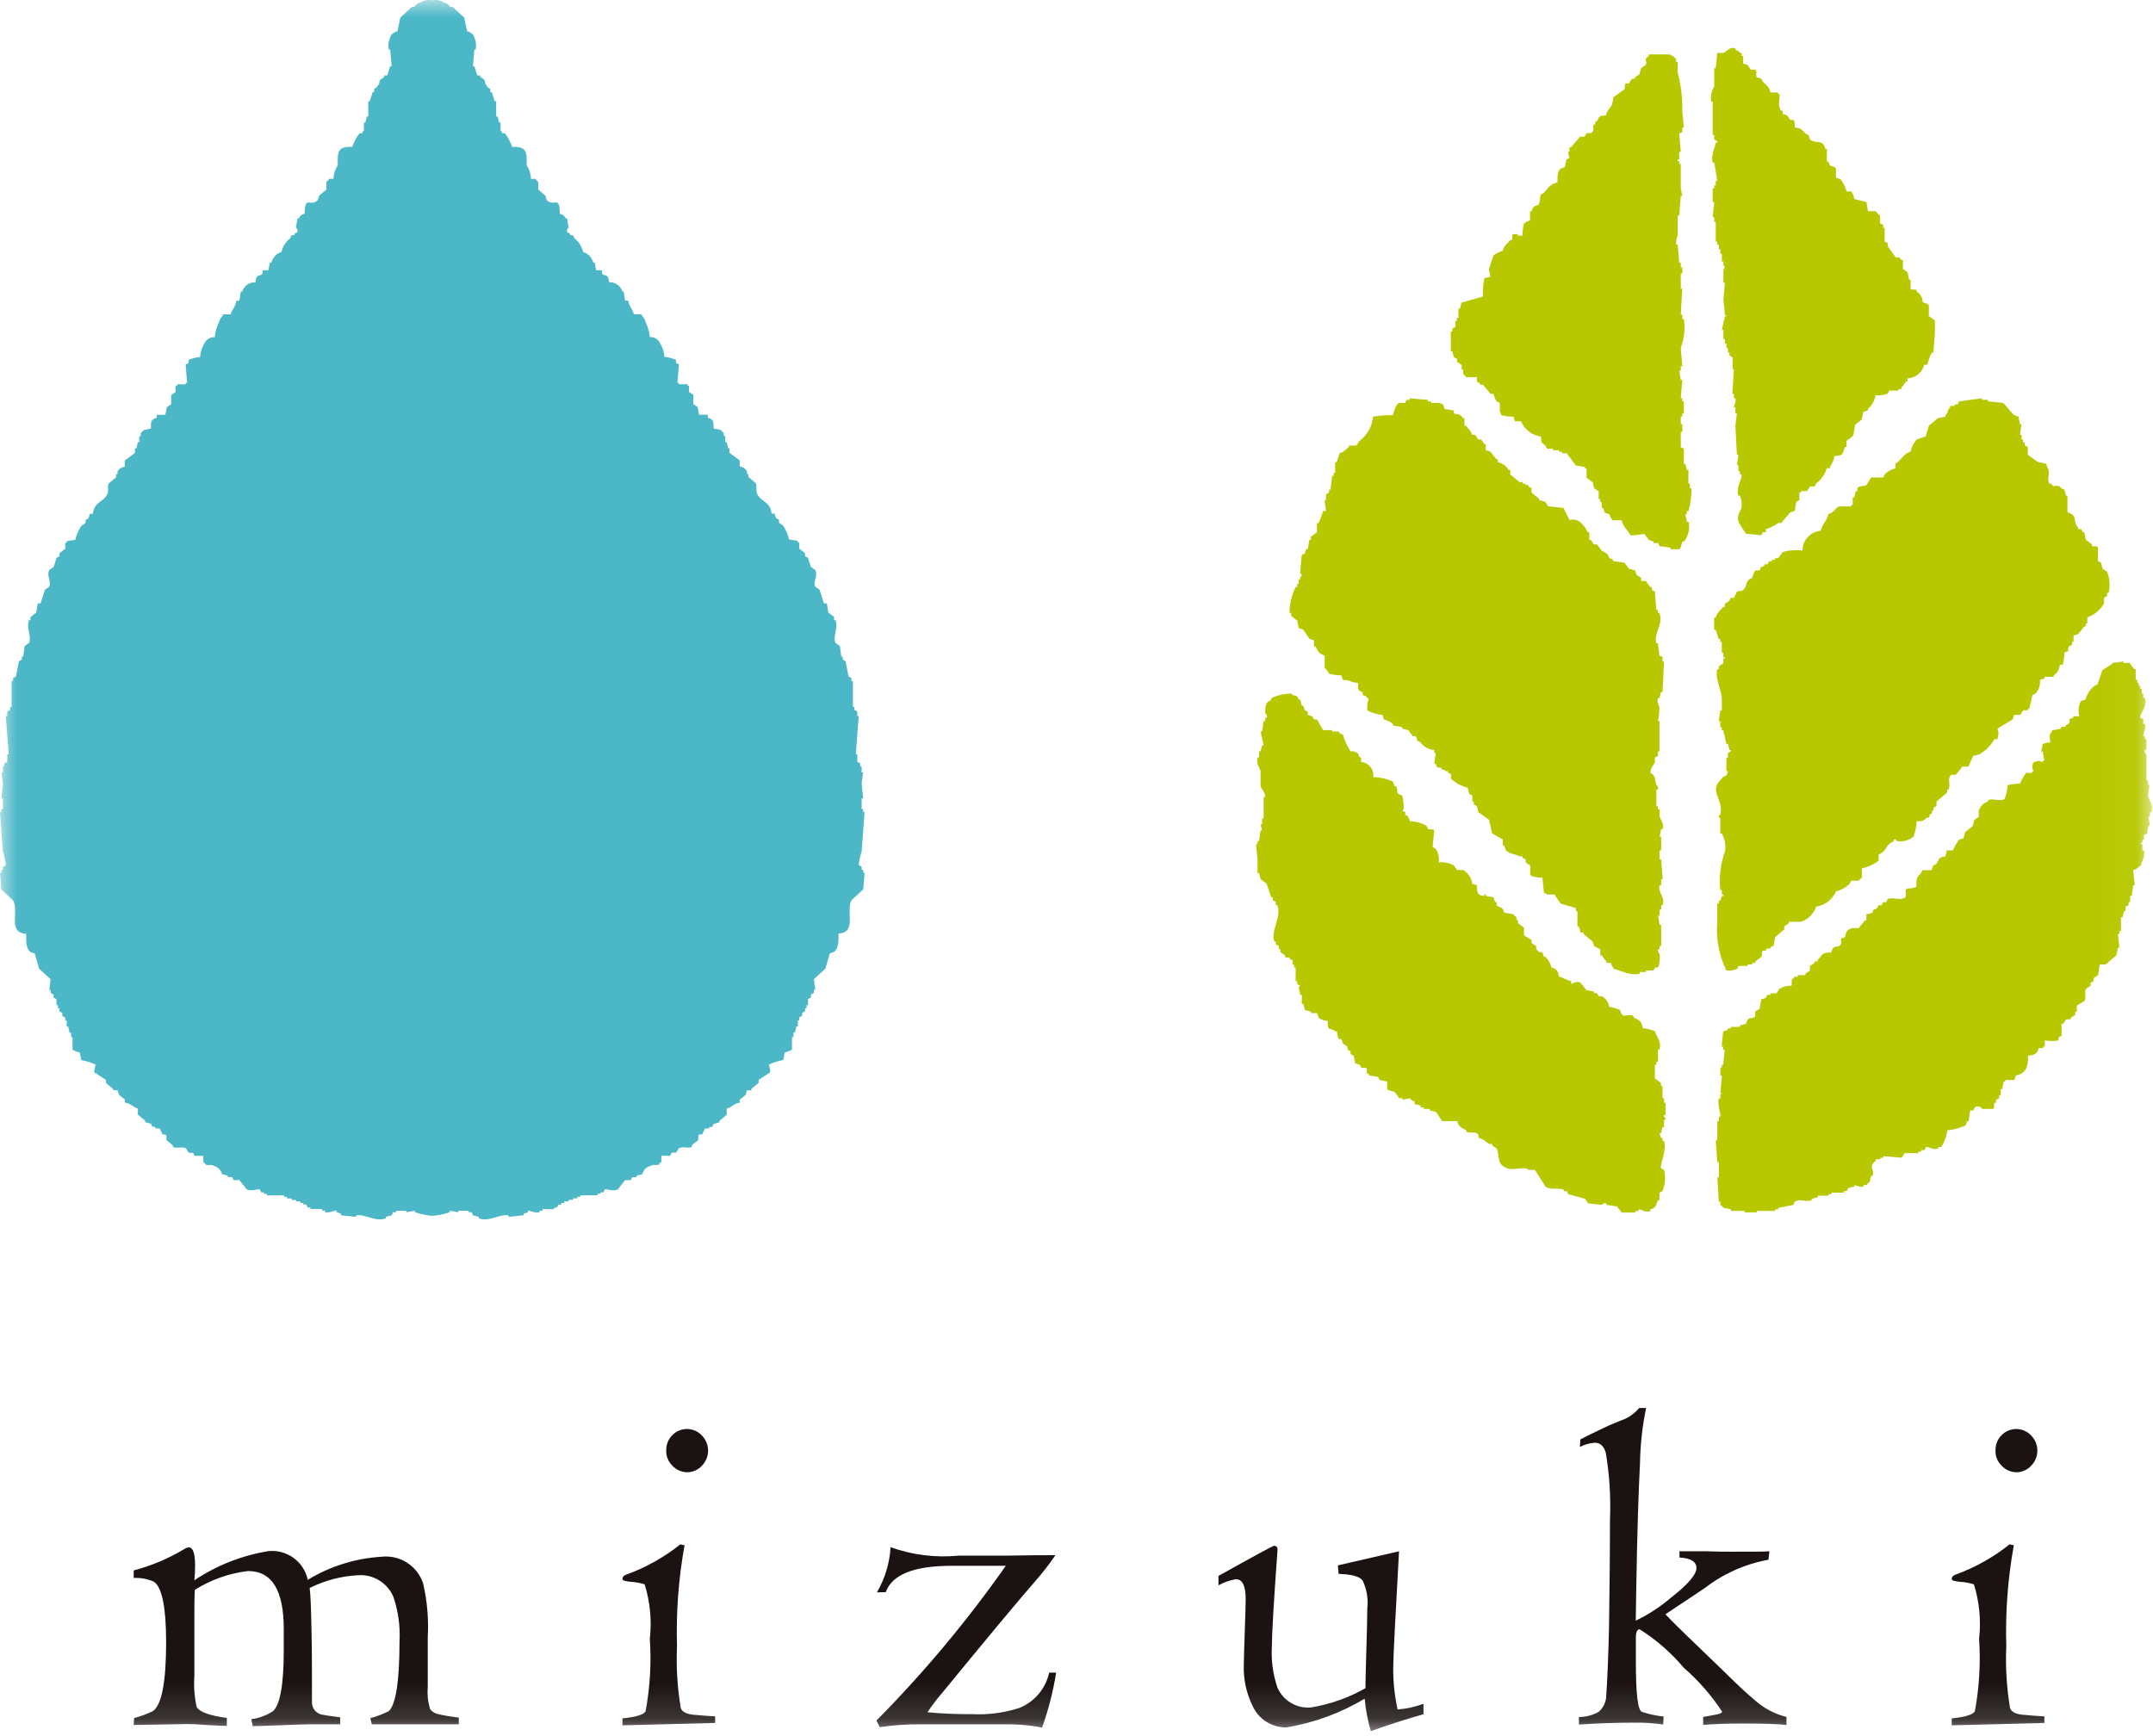
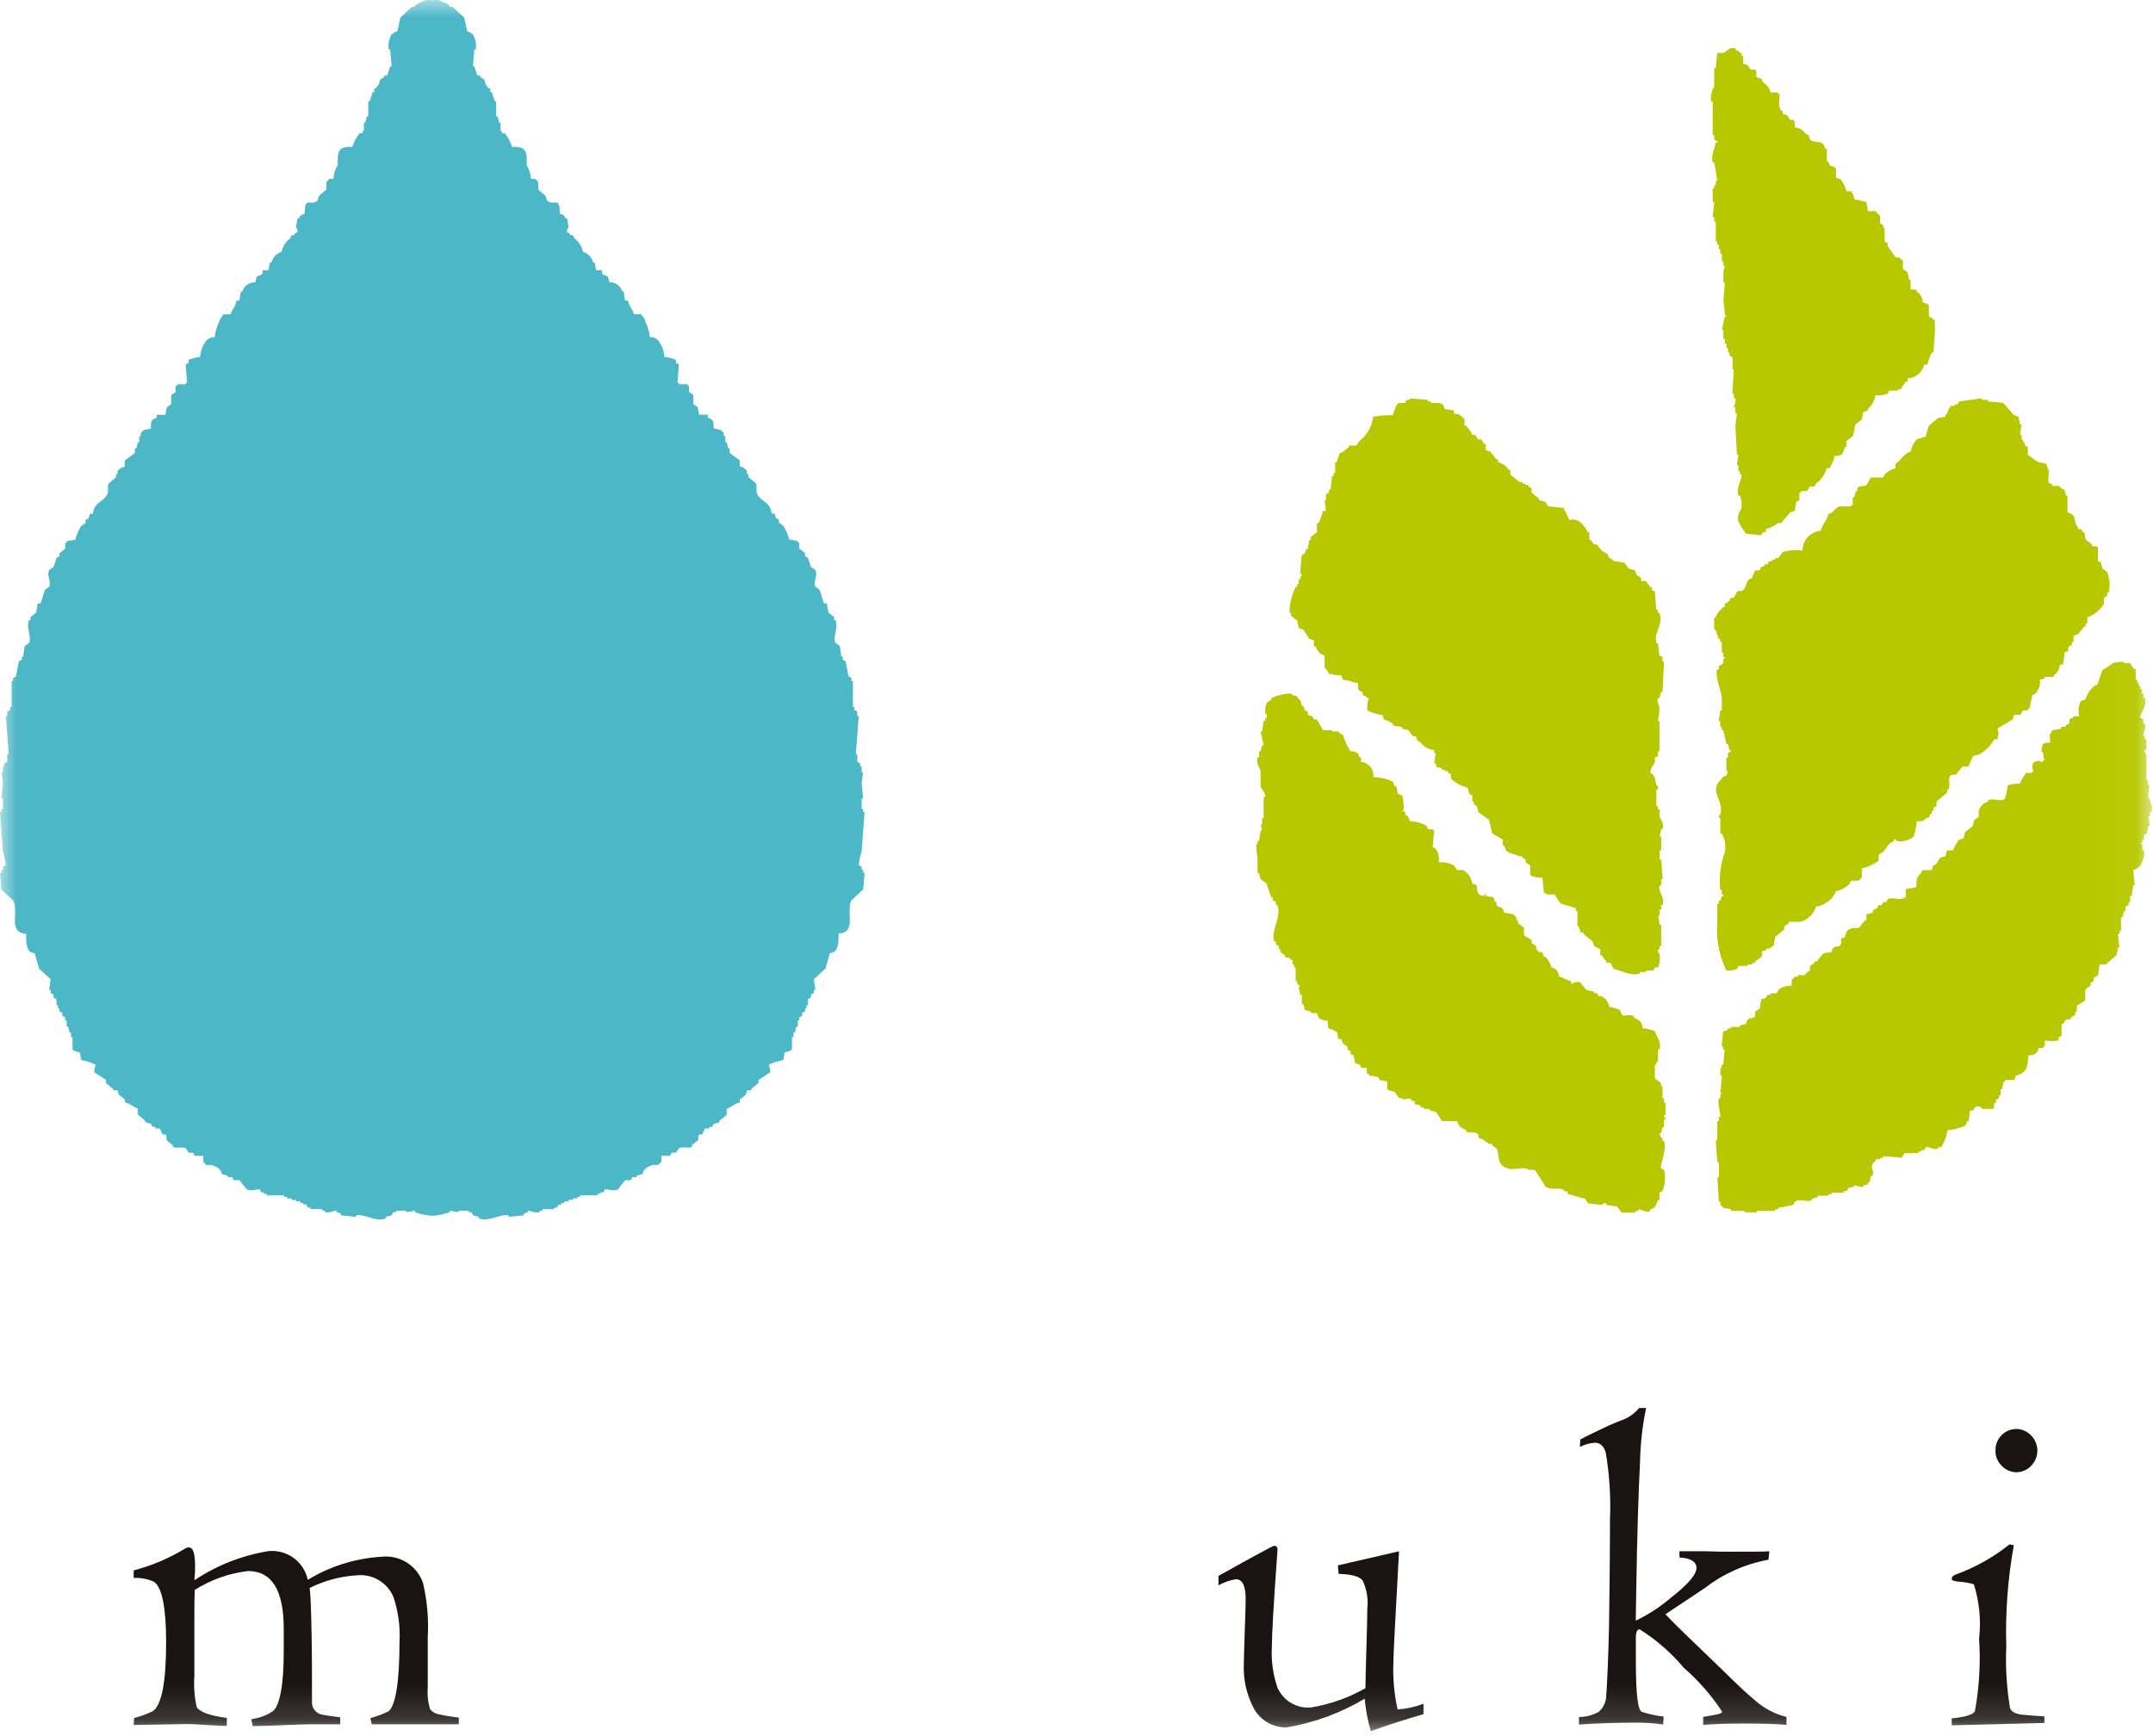
<svg xmlns="http://www.w3.org/2000/svg" width="62" height="50" viewBox="0 0 62 50" fill="none">
  <mask id="mask0_4_190" style="mask-type:luminance" maskUnits="userSpaceOnUse" x="0" y="-1" width="62" height="51">
    <path d="M61.958 -0H0V49.851H61.958V-0Z" fill="white" />
  </mask>
  <g mask="url(#mask0_4_190)">
    <path fill-rule="evenodd" clip-rule="evenodd" d="M24.855 25.049H24.813V24.961L24.729 24.917C24.742 24.783 24.77 24.65 24.813 24.523C24.841 24.143 24.869 23.763 24.897 23.384H24.855V23.3H24.813V22.993H24.855L24.813 22.555L24.855 22.248H24.813V22.073H24.771V21.985L24.687 21.941V21.722H24.645C24.673 21.356 24.701 20.99 24.729 20.622H24.687V20.49L24.603 20.446V20.36H24.561V19.615H24.519V19.527L24.435 19.483L24.351 19.045L24.27 19V18.912H24.228C24.214 18.809 24.2 18.707 24.186 18.605L24.06 18.517C23.974 18.336 24.147 18.095 24.06 17.86H24.02V17.772L23.853 17.641L23.811 17.378H23.727L23.601 16.984L23.476 16.896C23.408 16.739 23.563 16.596 23.476 16.414L23.351 16.326L23.267 16.063L23.183 16.019V15.931L23.016 15.799V15.624H22.974V15.58L22.723 15.536C22.69 15.396 22.634 15.263 22.556 15.142L22.431 15.054V14.966L22.347 14.922L22.305 14.791H22.221C22.179 14.43 21.915 14.466 21.803 14.221C21.753 14.111 21.815 14.002 21.761 13.914L21.552 13.739V13.651H21.51V13.563L21.426 13.475L21.301 13.431V13.26L21.008 13.041V12.91H20.97L20.928 12.734H20.886V12.559H20.844V12.471C20.832 12.451 20.785 12.434 20.76 12.383L20.551 12.339C20.551 12.133 20.542 12.07 20.384 12.032V11.944H20.133L20.091 11.725L19.966 11.637V11.374L19.841 11.286V11.11H19.8V11.066H19.55V11.022H19.508C19.522 10.846 19.536 10.671 19.55 10.496L19.466 10.452V10.364C19.36 10.318 19.247 10.288 19.132 10.276C19.126 10.136 19.082 10 19.007 9.882C18.981 9.827 18.939 9.781 18.887 9.749C18.835 9.718 18.775 9.703 18.714 9.707C18.697 9.555 18.655 9.407 18.589 9.269C18.558 9.145 18.514 9.143 18.464 9.05H18.255C18.212 8.887 18.123 8.85 18.088 8.656H18C17.986 8.568 17.972 8.481 17.958 8.393H17.92C17.896 8.313 17.846 8.244 17.777 8.196C17.709 8.149 17.627 8.125 17.544 8.13C17.505 7.836 17.408 7.993 17.335 7.867V7.782H17.168L17.126 7.563H17.084C17.066 7.491 17.029 7.425 16.978 7.371C16.926 7.317 16.862 7.277 16.791 7.256C16.757 7.099 16.668 6.959 16.54 6.862L16.5 6.774H16.416V6.73L16.332 6.686C16.324 6.662 16.324 6.637 16.332 6.613C16.339 6.589 16.354 6.568 16.374 6.554C16.36 6.466 16.346 6.379 16.332 6.291H16.29C16.277 6.255 16.255 6.224 16.225 6.201C16.196 6.178 16.16 6.164 16.123 6.16C16.115 5.605 15.966 5.973 15.747 5.766L15.705 5.634L15.5 5.459V5.24C15.468 5.215 15.44 5.185 15.416 5.152H15.291C15.286 5.011 15.243 4.875 15.166 4.758C15.183 4.347 15.144 4.217 14.748 4.232C14.702 4.089 14.631 3.956 14.539 3.838H14.455V3.794L14.415 3.767V3.531H14.373L14.331 3.356H14.289V2.917H14.247L14.163 2.654H14.121V2.567L14.035 2.507C14.028 2.48 14.014 2.455 13.994 2.436H13.985L13.953 2.3L13.828 2.212V2.172H13.744L13.66 1.909H13.618C13.632 1.748 13.646 1.587 13.66 1.427H13.7C13.723 1.275 13.694 1.121 13.616 0.989C13.544 0.948 13.553 0.928 13.452 0.9C13.424 0.766 13.396 0.635 13.369 0.507L13.034 0.2H12.964C12.944 0.166 12.918 0.137 12.886 0.115C12.855 0.092 12.819 0.077 12.781 0.069C12.682 0.006 12.562 -0.016 12.448 0.01C12.391 -0.003 12.333 -0.004 12.276 0.006C12.219 0.016 12.164 0.037 12.115 0.069C12.077 0.077 12.041 0.092 12.01 0.115C11.978 0.137 11.952 0.166 11.932 0.2H11.862L11.528 0.507L11.445 0.9C11.345 0.927 11.353 0.946 11.278 0.988C11.2 1.12 11.17 1.274 11.194 1.426H11.236C11.25 1.586 11.264 1.747 11.278 1.908H11.236L11.152 2.171H11.068V2.215L10.942 2.303L10.911 2.435H10.9C10.88 2.454 10.865 2.479 10.859 2.506L10.773 2.566V2.654H10.731L10.647 2.917H10.605V3.355H10.563L10.521 3.53H10.479V3.765L10.439 3.792V3.836H10.355C10.262 3.954 10.192 4.087 10.146 4.23C9.746 4.215 9.711 4.345 9.728 4.756C9.651 4.873 9.607 5.009 9.602 5.15H9.483C9.46 5.184 9.432 5.214 9.4 5.24V5.459L9.191 5.634L9.149 5.766C8.931 5.974 8.781 5.605 8.773 6.16C8.736 6.164 8.7 6.178 8.671 6.201C8.641 6.224 8.619 6.255 8.606 6.291H8.564C8.55 6.378 8.536 6.466 8.522 6.554C8.542 6.568 8.557 6.589 8.564 6.613C8.572 6.637 8.572 6.662 8.564 6.686L8.48 6.73V6.774H8.4L8.358 6.862C8.23 6.959 8.141 7.099 8.107 7.256C8.036 7.277 7.972 7.317 7.921 7.371C7.87 7.425 7.833 7.491 7.815 7.563H7.771L7.729 7.782H7.562V7.87C7.489 7.996 7.392 7.839 7.353 8.133C7.27 8.128 7.188 8.151 7.119 8.199C7.051 8.247 7.001 8.316 6.977 8.396H6.935C6.921 8.484 6.908 8.571 6.893 8.659H6.81C6.775 8.859 6.686 8.89 6.643 9.053H6.434C6.383 9.146 6.34 9.153 6.308 9.272C6.242 9.41 6.199 9.558 6.182 9.71C6.121 9.707 6.061 9.722 6.009 9.753C5.957 9.784 5.916 9.83 5.89 9.885C5.814 10.003 5.771 10.139 5.764 10.279C5.649 10.291 5.536 10.321 5.43 10.367V10.455L5.346 10.499C5.36 10.674 5.374 10.849 5.388 11.025H5.347V11.069H5.1V11.113H5.055V11.289L4.93 11.377V11.64L4.804 11.728L4.762 11.947H4.512V12.035C4.354 12.073 4.342 12.135 4.345 12.342L4.136 12.386C4.111 12.437 4.064 12.453 4.052 12.474V12.562H4.011V12.737H3.969C3.955 12.796 3.941 12.854 3.928 12.913H3.886V13.044L3.593 13.263V13.438L3.468 13.482L3.384 13.57V13.658H3.342V13.746L3.133 13.921C3.079 14.009 3.142 14.121 3.092 14.228C2.98 14.473 2.716 14.437 2.674 14.798H2.59L2.548 14.929L2.464 14.973V15.061L2.338 15.149C2.26 15.27 2.204 15.403 2.171 15.543L1.92 15.587V15.631H1.88V15.8L1.713 15.932V16.02L1.629 16.064L1.545 16.327L1.419 16.415C1.332 16.595 1.488 16.74 1.419 16.897L1.294 16.985L1.168 17.379H1.086L1.044 17.642L0.877 17.773V17.861H0.835C0.748 18.096 0.921 18.337 0.835 18.518L0.71 18.606C0.696 18.708 0.682 18.81 0.668 18.913H0.627V19L0.544 19.044C0.516 19.19 0.488 19.336 0.46 19.482L0.376 19.526V19.614H0.334V20.359H0.292V20.447L0.208 20.491V20.623H0.167C0.195 20.988 0.223 21.355 0.251 21.723H0.209V21.942L0.125 21.986V22.074H0.084V22.249H0.042C0.056 22.351 0.07 22.454 0.084 22.556C0.07 22.702 0.056 22.848 0.042 22.994H0.084V23.3H0.042V23.388H0C0.028 23.767 0.056 24.147 0.084 24.527C0.127 24.654 0.155 24.787 0.168 24.921L0.084 24.965V25.053H0.042V25.141H0C0.014 25.301 0.028 25.462 0.042 25.623L0.376 25.93C0.557 26.258 0.208 26.861 0.752 26.894C0.752 27.133 0.752 27.319 0.877 27.42L1 27.459L1.125 27.897L1.459 28.204L1.417 28.511H1.459V28.6L1.543 28.644V28.732L1.627 28.776V28.951H1.669V29.039H1.711V29.127L1.795 29.171V29.259L1.879 29.303V29.391H1.921V29.567H1.963L2.005 29.742H2.047V29.873H2.089V30.224C2.108 30.258 2.243 30.299 2.298 30.312L2.34 30.531C2.485 30.556 2.625 30.6 2.758 30.663C2.73 30.732 2.716 30.807 2.716 30.882L3.051 31.101V31.189L3.259 31.364V31.4H3.385L3.427 31.532L3.594 31.663V31.751C3.784 31.788 3.815 31.881 3.97 31.926V32.1L4.179 32.275V32.319L4.346 32.363L4.388 32.451H4.47V32.5H4.6L4.684 32.675H4.767C4.82 32.723 4.767 32.782 4.809 32.85L4.976 32.982V33.026C5.076 33.094 5.227 33.008 5.352 33.07L5.436 33.201H5.562L5.604 33.289H5.855V33.465C5.888 33.489 5.917 33.518 5.939 33.553H6.1C6.243 33.607 6.351 33.646 6.393 33.816L6.56 33.86V33.9H6.685L6.727 33.988H6.894L7.103 34.251C7.231 34.326 7.429 34.233 7.479 34.251L7.521 34.339H7.6V34.383H7.684V34.427H8.184V34.471H8.268V34.515H8.4V34.559H8.525V34.6H8.65V34.644H8.734V34.688H8.818L8.86 34.776H8.94V34.82H9.274V34.864H9.358V34.908C9.477 34.951 9.647 34.849 9.692 34.864V34.908L9.817 34.952V35L10.235 35.044C10.292 35.028 10.218 35.009 10.277 35C10.514 34.965 10.828 35.2 11.113 35.088V35.044L11.28 35L11.322 34.912H11.406V34.868H11.7V34.912L11.951 34.868V34.912C12.094 34.96 12.242 34.994 12.392 35.012H12.4H12.452H12.504H12.511C12.661 34.994 12.809 34.96 12.952 34.912V34.868L13.203 34.912V34.868H13.496V34.912H13.58L13.622 35L13.789 35.044V35.088C14.074 35.198 14.389 34.965 14.625 35C14.684 35.009 14.61 35.028 14.667 35.044L15.079 35V34.956L15.204 34.912V34.868C15.249 34.853 15.419 34.955 15.538 34.912V34.868H15.622V34.824H15.956V34.78H16.04L16.082 34.692H16.166V34.648H16.25V34.6H16.375V34.556H16.5V34.512H16.625V34.468H16.709V34.424H17.209V34.38H17.293V34.34H17.377L17.419 34.252C17.469 34.234 17.667 34.327 17.795 34.252L18 33.989H18.167L18.209 33.901H18.335V33.857L18.502 33.813C18.543 33.643 18.652 33.605 18.794 33.55H18.961C18.983 33.515 19.012 33.485 19.045 33.462V33.286H19.3L19.342 33.198H19.467L19.551 33.067C19.676 33.005 19.827 33.091 19.927 33.023V32.979L20.094 32.847C20.134 32.778 20.083 32.72 20.136 32.672H20.22L20.3 32.5H20.425V32.456H20.509L20.551 32.368L20.718 32.324V32.28L20.927 32.105V31.93C21.082 31.885 21.113 31.792 21.303 31.755V31.667L21.47 31.536L21.512 31.404H21.637V31.36L21.846 31.185V31.1L22.18 30.881C22.18 30.806 22.166 30.731 22.138 30.662C22.271 30.599 22.411 30.555 22.556 30.53C22.57 30.457 22.584 30.384 22.598 30.311C22.653 30.298 22.788 30.257 22.807 30.223V29.87H22.849V29.739H22.891L22.933 29.564H22.975V29.388H23.017V29.3L23.101 29.256V29.168L23.185 29.124V29.036H23.227V28.948H23.269V28.773L23.353 28.729V28.641L23.437 28.597V28.509H23.479L23.437 28.202L23.771 27.895L23.896 27.457L24.021 27.413C24.144 27.313 24.151 27.126 24.147 26.887C24.69 26.854 24.347 26.251 24.523 25.923L24.857 25.616C24.871 25.455 24.885 25.294 24.899 25.134H24.857L24.855 25.049Z" fill="#4CB7C6" />
    <path fill-rule="evenodd" clip-rule="evenodd" d="M49.321 2.927V3.891H49.365V4.022L49.453 4.066V4.11H49.409C49.382 4.268 49.262 4.483 49.321 4.68H49.365L49.453 5.206H49.409V5.338H49.365V5.425H49.321V5.819H49.365C49.35 5.965 49.336 6.111 49.321 6.257H49.365V6.389H49.409V6.959H49.453V7.047H49.497V7.178H49.541V7.31H49.585V7.529H49.629V7.66H49.673L49.629 7.792V8.143H49.673L49.629 8.625L49.673 9.063C49.686 9.123 49.728 9.046 49.717 9.107H49.673L49.585 9.501H49.629V9.764H49.673V9.896H49.717V10.027H49.761V10.155H49.805V10.243L49.893 10.287V10.638H49.93C49.915 10.872 49.901 11.105 49.886 11.338H49.93V11.469H49.974C50.006 11.569 49.926 11.708 49.93 11.732H49.974V11.908H50.018C50.003 12.024 49.989 12.141 49.974 12.259C49.989 12.536 50.003 12.814 50.018 13.092H50.062L50.018 13.399H50.062V13.574H50.106V13.662H50.15C50.184 13.782 49.978 14.036 50.062 14.276H50.106C50.152 14.387 50.167 14.508 50.15 14.627C50.123 14.714 50.006 14.847 50.062 15.021C50.125 15.144 50.198 15.261 50.281 15.372L50.719 15.416L50.763 15.328H50.851V15.24C50.978 15.203 51.097 15.144 51.202 15.064H51.29L51.553 14.757L51.684 14.713C51.699 14.625 51.713 14.538 51.728 14.45L51.816 14.406V14.187H51.86V14.143H52.035L52.123 14.011H52.254L52.298 13.923C52.446 13.815 52.554 13.661 52.605 13.485H52.693C52.734 13.333 52.807 13.321 52.824 13.134C53.103 13.121 53.047 13.071 53.131 12.871H53.175V12.696L53.351 12.565C53.402 12.487 53.395 12.29 53.439 12.214L53.614 12.083L53.658 11.864L53.79 11.82V11.776C53.908 11.675 53.986 11.535 54.009 11.382C54.128 11.394 54.248 11.379 54.36 11.338L54.404 11.25H54.667V11.206H54.755V11.162C54.806 11.109 54.849 11.05 54.886 10.987H54.93V10.899C55.042 10.893 55.149 10.852 55.236 10.781C55.323 10.71 55.384 10.613 55.412 10.505H55.5C55.531 10.383 55.575 10.265 55.632 10.154H55.676L55.72 9.584V9.233L55.545 9.101V8.794L55.501 8.75L55.369 8.706C55.369 8.644 55.353 8.583 55.322 8.529C55.292 8.475 55.248 8.43 55.194 8.399V8.355C55.13 8.314 55.056 8.374 55.019 8.311V8.055H54.975L54.93 7.835L54.798 7.747V7.485H54.754C54.634 7.33 54.697 7.472 54.579 7.397L54.36 7.09V7.002L54.272 6.958V6.565H54.23V6.477L54.142 6.433V6.214C54.093 6.176 54.049 6.132 54.011 6.083H53.792C53.777 5.995 53.763 5.908 53.748 5.82L53.397 5.732C53.38 5.59 53.357 5.604 53.309 5.513H53.177C53.143 5.385 53.084 5.266 53.002 5.162L52.871 5.118V4.855L52.827 4.811L52.696 4.767C52.666 4.642 52.617 4.655 52.608 4.635V4.286H52.564C52.487 3.993 52.31 4.158 52.126 4.023L52.082 3.892L51.994 3.848C51.894 3.748 51.881 3.689 51.687 3.673C51.679 3.573 51.697 3.502 51.643 3.454H51.555L51.467 3.323L51.336 3.279V3.19H51.292C51.192 3.016 51.246 2.961 51.248 2.708H51.204V2.664H50.985C50.946 2.486 50.872 2.459 50.766 2.357L50.722 2.269L50.591 2.225C50.542 2.145 50.618 2.058 50.547 2.006H50.415L50.33 1.875L50.199 1.831V1.612H50.155V1.525H50.111C50.031 1.432 50.097 1.493 49.979 1.437V1.393C49.807 1.333 49.714 1.493 49.628 1.525H49.453C49.438 1.671 49.424 1.817 49.409 1.963H49.365V2.489C49.285 2.62 49.254 2.775 49.277 2.927H49.321Z" fill="#B7C800" />
-     <path fill-rule="evenodd" clip-rule="evenodd" d="M41.871 10.29L41.959 10.334V10.422L42.091 10.51V10.641H42.135V10.773C42.168 10.798 42.198 10.828 42.223 10.861H42.53V10.993L42.618 11.037V11.081H42.706L42.925 11.344H43.013C43.025 11.423 43.055 11.498 43.101 11.563L43.189 11.607V11.87C43.189 11.87 43.217 11.863 43.233 11.958C43.348 11.986 43.466 12.001 43.584 12.002L43.628 12.134H43.803C43.851 12.251 43.929 12.353 44.029 12.43C44.129 12.507 44.248 12.556 44.373 12.572C44.385 12.793 44.392 12.729 44.504 12.835L44.548 12.923H44.723V12.967H44.898V13.011H44.986V13.055H45.118L45.381 13.406L45.644 13.45V13.494H45.688V13.757L45.863 13.888L45.907 14.063L46.038 14.151V14.37H46.082V14.458H46.126V14.633H46.17L46.214 14.765L46.346 14.809C46.373 14.915 46.392 14.909 46.434 14.984H46.697C46.743 15.184 46.874 15.264 46.96 15.422C47.043 15.422 47.354 15.378 47.354 15.378L47.486 15.553L47.618 15.597V15.641H47.749L47.793 15.729L48.1 15.773V15.817H48.363C48.411 15.79 48.42 15.651 48.451 15.598H48.495C48.557 15.518 48.601 15.426 48.623 15.327C48.646 15.229 48.647 15.127 48.627 15.028H48.577L48.533 14.809H48.577V14.721H48.621C48.683 14.507 48.713 14.286 48.709 14.064H48.665V13.928H48.621V13.534H48.577L48.533 13.359H48.489V12.921L48.401 12.877V12.439H48.445V12.218H48.401V11.999H48.445V11.911H48.489V11.558H48.445V11.47H48.401C48.416 11.294 48.43 11.119 48.445 10.944H48.401L48.357 10.681H48.401V10.549H48.445C48.43 10.373 48.416 10.198 48.401 10.023C48.502 9.757 48.532 9.47 48.489 9.19H48.445V9.058H48.401C48.416 8.81 48.43 8.561 48.445 8.313H48.401V7.875H48.445V7.7H48.401V7.569H48.357C48.342 7.393 48.328 7.218 48.313 7.043H48.269C48.258 6.953 48.274 6.861 48.313 6.78V6.21H48.357L48.401 5.64H48.445L48.401 5.421V4.721H48.357V4.637H48.313V4.593H48.357V4.374H48.401L48.357 3.848L48.445 3.804V3.673H48.489L48.445 3.191C48.453 2.82 48.409 2.449 48.313 2.091V1.788H48.269V1.7C48.258 1.681 48.207 1.661 48.181 1.612C48.093 1.586 48.143 1.618 48.093 1.568H47.477V1.612C47.297 1.755 47.466 1.724 47.389 1.875L47.257 1.963L47.213 2.138L47.081 2.226V2.27H46.993L46.905 2.402H46.817C46.762 2.448 46.817 2.514 46.773 2.577L46.466 2.796L46.422 3.015C46.368 3.131 46.281 3.152 46.247 3.322C46.027 3.334 46.067 3.355 45.984 3.497H45.94V3.585H45.896C45.855 3.68 45.913 3.742 45.852 3.804C45.791 3.866 45.752 3.804 45.677 3.848L45.633 3.936H45.502L45.239 4.243H45.195V4.374H45.151L45.195 4.549L45.107 4.593L45.063 4.812L44.938 4.858C44.851 4.934 44.849 5.086 44.85 5.252C44.638 5.297 44.576 5.428 44.456 5.559L44.368 5.603L44.324 5.866C44.257 5.966 44.162 5.866 44.105 6.085H44.061V6.348C43.955 6.375 43.961 6.394 43.886 6.436C43.858 6.551 43.843 6.668 43.842 6.787H43.711V6.743H43.577C43.514 6.779 43.577 6.855 43.533 6.918H43.489C43.409 7.018 43.304 7.078 43.27 7.225C43.175 7.252 43.086 7.297 43.007 7.357L42.875 7.751L42.919 7.97L42.744 8.014C42.712 8.187 42.697 8.363 42.7 8.54L42.087 8.716L42.043 8.891H41.999V9.154H41.955V9.242H41.911V9.417L41.823 9.461V9.549H41.779V10.119H41.823L41.867 10.294" fill="#B7C800" />
    <path fill-rule="evenodd" clip-rule="evenodd" d="M37.181 17.696V17.74L37.356 17.871L37.4 18.09L37.531 18.134L37.706 18.397L37.838 18.441V18.616H37.882C37.955 18.757 37.982 18.833 38.145 18.879V19.23C38.199 19.279 38.244 19.339 38.276 19.405C38.391 19.433 38.509 19.448 38.627 19.449L38.671 19.58C38.916 19.59 38.886 19.655 39.109 19.668C39.109 19.85 39.091 19.892 39.24 19.931V20.019C39.34 20.047 39.322 20.031 39.372 20.107H39.416C39.379 20.22 39.364 20.339 39.372 20.458C39.508 20.531 39.657 20.576 39.81 20.59L39.854 20.721C39.951 20.742 40.042 20.787 40.117 20.853V20.897L40.38 20.941V20.985L40.556 21.029L40.687 21.204H40.775L40.819 21.336L40.907 21.38C40.952 21.444 41.01 21.497 41.079 21.535C41.147 21.573 41.223 21.595 41.301 21.599V21.687H41.345L41.301 21.994H41.345C41.404 22.194 41.374 22.053 41.52 22.125V22.169H41.608V22.207H41.696V22.251L41.784 22.295V22.426C41.921 22.551 42.087 22.641 42.266 22.689L42.31 22.865L42.398 22.909V23.084H42.442V23.172L42.53 23.216L42.574 23.391L42.881 23.61L42.969 24.004L43.276 24.179V24.354H43.32L43.364 24.486C43.464 24.595 43.623 24.593 43.758 24.661H43.846V24.707L43.934 24.751V24.839L44.066 24.927V25.19L44.11 25.234C44.21 25.261 44.313 25.276 44.417 25.278C44.432 25.424 44.446 25.57 44.461 25.716C44.555 25.734 44.544 25.758 44.549 25.76H44.768C44.821 25.851 44.879 25.939 44.943 26.023L45.381 26.154V26.242H45.425V26.68H45.469L45.513 26.855H45.601V26.899L45.864 27.118L45.908 27.25L46.083 27.338V27.513H46.127C46.164 27.576 46.208 27.635 46.259 27.688V27.732H46.39C46.417 27.838 46.436 27.832 46.478 27.907C46.678 27.947 46.953 28.117 47.223 28.038V27.994H47.398V27.95H47.617L47.661 27.862H47.749C47.794 27.736 47.809 27.601 47.793 27.468C47.772 27.454 47.756 27.434 47.748 27.41C47.74 27.386 47.74 27.36 47.749 27.337H47.793V27.249H47.837V26.635H47.793C47.778 26.547 47.764 26.46 47.749 26.372H47.793V26.197H47.837V26.067H47.881C47.958 25.815 47.735 25.721 47.793 25.497H47.837V25.322H47.881C47.866 25.132 47.852 24.942 47.837 24.752H47.793V24.489H47.837V24.095H47.793L47.837 23.876H47.881C47.928 23.714 47.821 23.608 47.793 23.525V23.307H47.743V23.219H47.699V22.737H47.743C47.751 22.713 47.751 22.687 47.743 22.663C47.735 22.64 47.72 22.619 47.699 22.605C47.64 22.405 47.679 22.348 47.524 22.254C47.547 22.08 47.603 22.073 47.656 21.947V21.816L47.744 21.772V21.641H47.788V20.764H47.743C47.773 20.634 47.787 20.502 47.787 20.37C47.778 20.313 47.705 20.219 47.743 20.107H47.787L47.831 19.932H47.875L47.919 19.055H47.875V18.923L47.787 18.879C47.772 18.761 47.758 18.644 47.743 18.528H47.699C47.613 18.217 47.907 18 47.787 17.651H47.743V17.563H47.699L47.655 17.037L47.567 16.993V16.907H47.523L47.392 16.732H47.26V16.644L47.128 16.556L47.084 16.424L46.909 16.38L46.777 16.205L46.47 16.161C46.434 16.144 46.47 16.102 46.339 16.073C46.292 15.904 46.239 15.941 46.12 15.854L45.988 15.679H45.9L45.812 15.548H45.768V15.329H45.724C45.624 15.129 45.444 14.897 45.198 14.978L45.023 14.627L44.585 14.583L44.497 14.451L44.322 14.407V14.363L44.103 14.188V14.056L44.015 14.012V13.968H43.927V13.927H43.843V13.883H43.755L43.492 13.664V13.533H43.443C43.411 13.476 43.367 13.427 43.313 13.39C43.261 13.352 43.2 13.326 43.136 13.314V13.226H43.092L42.917 13.007L42.785 12.963V12.788H42.743L42.655 12.656H42.567L42.479 12.524H42.391C42.355 12.389 42.286 12.359 42.216 12.261H42.172V12.042H42.128C42.067 11.947 42.014 11.921 41.865 11.911V11.823L41.602 11.779L41.558 11.648C41.474 11.631 41.47 11.604 41.47 11.604H41.207V11.56H41.119V11.517L40.593 11.473V11.517H40.505L40.461 11.605H40.286C40.186 11.657 40.151 11.843 40.111 11.956C39.92 11.954 39.729 11.969 39.541 12C39.528 12.137 39.486 12.271 39.418 12.391C39.35 12.512 39.258 12.617 39.147 12.7L39.059 12.831H38.843V12.875C38.743 12.944 38.715 13.016 38.58 13.05L38.492 13.313H38.448V13.62H38.404V13.707H38.36C38.345 13.84 38.331 13.971 38.316 14.101H38.272V14.189L38.184 14.233V14.407H38.143L38.187 14.714H38.099C38.068 14.835 38.024 14.953 37.968 15.065H37.924V15.328L37.749 15.459V15.547H37.705L37.661 15.81H37.617L37.573 15.941L37.485 15.985C37.47 16.16 37.456 16.335 37.441 16.511C37.441 16.521 37.503 16.525 37.485 16.599H37.443V16.687H37.399V16.818H37.355V16.907H37.311C37.196 17.138 37.135 17.393 37.135 17.652H37.179L37.181 17.696Z" fill="#B7C800" />
    <path fill-rule="evenodd" clip-rule="evenodd" d="M55.458 12.568L55.195 12.656C55.107 12.755 55.046 12.876 55.02 13.007C54.812 13.063 54.75 13.259 54.582 13.358V13.489C54.465 13.516 54.358 13.577 54.275 13.664L54.231 13.752H53.88L53.748 13.971C53.685 14.012 53.548 13.981 53.485 14.059V14.147H53.441L53.397 14.323H53.353V14.542H53.309V14.586H52.958C52.829 14.636 52.826 14.762 52.651 14.805C52.604 15.026 52.476 15.08 52.432 15.287C52.289 15.298 52.155 15.363 52.057 15.468C51.96 15.574 51.906 15.713 51.906 15.857C51.715 15.83 51.521 15.845 51.336 15.901L51.205 16.076H51.117V16.12H51.029V16.164H50.941L50.897 16.252H50.809V16.296C50.69 16.371 50.728 16.255 50.677 16.427H50.546C50.506 16.495 50.476 16.569 50.458 16.646C50.241 16.71 50.331 16.874 50.195 16.997C50.145 17.042 50.083 16.997 50.02 17.041L49.932 17.216H49.844L49.8 17.304L49.669 17.392V17.48H49.625C49.542 17.58 49.442 17.644 49.406 17.787H49.362V18.138H49.406L49.494 18.401H49.538V18.489H49.582V18.796H49.626V18.927H49.67V18.971H49.626V19.102L49.495 19.19V19.278H49.451C49.376 19.478 49.573 19.897 49.583 20.111V20.462H49.539L49.495 20.769H49.539V20.944H49.583V21.032H49.627L49.715 21.426H49.759L49.803 21.601H49.847C49.839 21.676 49.769 21.667 49.759 21.689V21.821H49.715V22.206H49.759L49.715 22.337C49.589 22.371 49.615 22.393 49.54 22.469C49.213 22.817 49.645 23.005 49.54 23.477H49.496C49.482 23.565 49.54 23.565 49.54 23.565V24.006H49.584C49.673 24.166 49.704 24.352 49.672 24.532C49.545 24.884 49.499 25.26 49.54 25.632H49.584V25.763H49.628V25.806H49.584L49.54 25.937H49.496V26.025H49.452V26.551C49.411 27.033 49.502 27.516 49.715 27.951C49.819 27.96 49.925 27.945 50.022 27.907L50.066 27.819H50.329V27.776H50.46V27.732H50.548V27.688L50.723 27.556C50.765 27.488 50.708 27.426 50.767 27.381H50.855V27.337C51 27.264 50.902 27.397 51.03 27.249H51.074C51.089 27.161 51.103 27.073 51.118 26.986L51.381 26.767V26.679L51.512 26.591V26.547H51.863C51.965 26.513 52.058 26.456 52.134 26.38C52.21 26.304 52.267 26.211 52.301 26.109C52.426 26.091 52.544 26.041 52.644 25.965C52.743 25.888 52.822 25.787 52.871 25.671C53.02 25.635 53.156 25.559 53.265 25.452L53.309 25.364H53.528C53.552 25.33 53.582 25.3 53.616 25.276V25.013C53.789 24.971 53.953 24.896 54.098 24.794V24.619L54.23 24.531C54.367 24.385 54.321 24.331 54.537 24.224V24.18C54.618 24.152 54.599 24.206 54.625 24.224C54.71 24.237 54.797 24.233 54.88 24.21C54.963 24.187 55.041 24.147 55.107 24.093C55.156 23.951 55.186 23.804 55.195 23.655C55.34 23.655 55.395 23.645 55.458 23.567C55.629 23.516 55.515 23.557 55.59 23.436H55.634V23.348H55.678V23.26L55.766 23.216V23.086L56.073 22.823V22.736H56.117C56.172 22.596 56.083 22.444 56.161 22.342C56.206 22.283 56.268 22.342 56.336 22.298L56.511 22.079H56.686L56.818 21.772L56.993 21.728C57.177 21.625 57.328 21.473 57.431 21.29H57.519C57.548 21.136 57.575 21.131 57.519 20.983L57.957 20.72L58.001 20.589H58.176L58.264 20.457H58.395V20.413H58.439C58.468 20.279 58.498 20.148 58.527 20.019L58.615 19.975C58.664 19.922 58.701 19.86 58.723 19.792C58.746 19.724 58.754 19.652 58.746 19.581L58.878 19.537V19.493H59.141V19.449C59.193 19.416 59.236 19.371 59.267 19.317C59.297 19.264 59.314 19.203 59.316 19.142H59.404C59.432 19.027 59.447 18.909 59.448 18.791C59.657 18.729 59.499 18.754 59.58 18.615L59.668 18.571V18.483H59.712V18.306L59.844 18.262L60.019 18.043H60.063V17.955H60.107V17.78C60.31 17.71 60.481 17.571 60.589 17.386V17.211L60.677 17.167V17.079H60.721C60.771 16.875 60.755 16.66 60.677 16.465L60.546 16.377L60.502 16.202L60.414 16.158V15.764C60.378 15.701 60.302 15.764 60.239 15.72V15.676L60.064 15.545L60.02 15.326H59.976L59.932 15.238H59.844V15.194C59.679 15.02 59.844 14.836 59.537 14.756V14.274H59.493L59.449 14.099C59.32 14.069 59.349 14.024 59.317 14.011C59.151 13.937 59.178 14.082 59.054 13.923H59.01C58.939 13.788 59.052 13.587 58.966 13.485L58.922 13.354L58.703 13.31C58.618 13.271 58.527 13.178 58.44 13.135L58.396 13.091V12.872L58.308 12.828V12.74H58.258V12.656H58.214V12.524H58.17C58.185 12.422 58.199 12.319 58.214 12.217H58.17L58.126 11.998L57.994 11.954L57.687 11.603L57.249 11.559V11.515H57.074V11.471L56.417 11.559L56.373 11.647H56.285V11.691H56.158V11.735C56.034 11.851 56.147 11.847 56.026 11.954V11.998L55.807 12.042L55.544 12.261L55.456 12.568" fill="#B7C800" />
    <path fill-rule="evenodd" clip-rule="evenodd" d="M61.854 22.955C61.869 22.838 61.883 22.721 61.898 22.604H61.854V22.472H61.81V21.728C61.789 21.713 61.774 21.693 61.766 21.669C61.758 21.645 61.758 21.619 61.766 21.596H61.81V21.288H61.766V21.2H61.722C61.708 21.135 61.809 20.985 61.766 20.849H61.722V20.717L61.634 20.673C61.604 20.564 61.847 20.363 61.766 20.103H61.722V19.971H61.678V19.84H61.634V19.752H61.59V19.664H61.546V19.576H61.502V19.269H61.458L61.327 19.094H61.151V19.05L60.844 19.094C60.783 19.167 60.571 19.267 60.537 19.313L60.405 19.707L60.317 19.751C60.192 19.853 60.1 19.99 60.054 20.145L59.922 20.189C59.854 20.324 59.838 20.48 59.878 20.627H59.703V20.671C59.494 20.736 59.659 20.713 59.571 20.846L59.483 20.89V20.934H59.351V20.988L59.088 21.032V21.076C58.988 21.176 59.033 21.229 59.044 21.383C58.969 21.383 58.894 21.398 58.825 21.427L58.781 21.646H58.825L58.869 21.909H58.825V21.953C58.696 21.895 58.687 21.91 58.562 21.953C58.538 21.992 58.525 22.038 58.525 22.084C58.525 22.131 58.538 22.176 58.562 22.216H58.518V22.26H58.343C58.275 22.356 58.216 22.459 58.168 22.567C58.05 22.57 57.932 22.584 57.817 22.611C57.806 22.745 57.777 22.878 57.729 23.005C57.62 23.105 57.39 22.97 57.247 23.049V23.088C57.184 23.104 57.126 23.137 57.08 23.183C57.034 23.23 57.001 23.287 56.984 23.351V23.526L56.853 23.614L56.809 23.789L56.59 23.964L56.546 24.14L56.414 24.184C56.343 24.279 56.285 24.382 56.239 24.491H56.064L56.02 24.666C55.808 24.691 55.851 24.751 55.757 24.885L55.669 24.929L55.625 25.061H55.362L55.318 25.149C55.194 25.269 55.184 25.293 55.186 25.543C55.102 25.575 55.013 25.59 54.923 25.587L54.879 25.631V25.85H54.842C54.731 25.95 54.514 25.825 54.36 25.894L54.316 25.982H54.228L54.184 26.07H54.096L54.052 26.158C53.952 26.232 53.974 26.111 53.92 26.29L53.745 26.334V26.509H53.701L53.525 26.728H53.35C53.204 26.765 53.156 26.822 53.131 26.991C52.886 27.063 53.096 27.065 52.999 27.21C52.923 27.324 52.799 27.171 52.736 27.429C52.41 27.44 52.511 27.497 52.342 27.648V27.688H52.254V27.732L52.122 27.82V27.952L51.991 28.04V28.084H51.772V28.128H51.684C51.665 28.139 51.645 28.19 51.596 28.216V28.388C51.473 28.383 51.351 28.413 51.245 28.476L51.157 28.608H50.982V28.652H50.894L50.85 28.74L50.718 28.784C50.703 28.871 50.689 28.959 50.674 29.047L50.543 29.135V29.267C50.46 29.384 50.35 29.226 50.28 29.486L50.104 29.53V29.574H49.842V29.618H49.754V29.662L49.622 29.706L49.578 30.144H49.622V30.232H49.666C49.651 30.378 49.637 30.524 49.622 30.67H49.578V30.758H49.542V30.977H49.586C49.571 31.137 49.557 31.298 49.542 31.459C49.559 31.519 49.596 31.442 49.586 31.503H49.542V31.635H49.498C49.45 31.791 49.556 32.092 49.542 32.161H49.498V32.288H49.454V32.77C49.447 32.854 49.41 32.858 49.41 32.858L49.454 33.471H49.498V33.909H49.454C49.469 34.143 49.483 34.376 49.498 34.609H49.542V34.697C49.553 34.715 49.604 34.737 49.63 34.785L49.849 34.829V34.873H50.243V34.917H50.594V34.873H51.12V34.829H51.208V34.788L51.646 34.7C51.672 34.612 51.64 34.662 51.69 34.612C51.799 34.512 52.011 34.627 52.172 34.568V34.524L52.347 34.48V34.436H52.654V34.392H52.742V34.348H53.093V34.304H53.181L53.225 34.216L53.4 34.172V34.128C53.412 34.128 53.571 34.206 53.663 34.172V34.128H53.751C53.771 34.116 53.787 34.066 53.839 34.04C53.864 33.978 53.855 33.94 53.883 33.865H53.927C53.99 33.65 53.789 33.627 54.015 33.427V33.388H54.147V33.344H54.235V33.298L54.761 33.342L54.849 33.21H55.243V33.166H55.331V33.122H55.419L55.463 33.034C55.521 33.015 55.704 33.134 55.814 33.078V33.034H55.902C55.997 32.889 56.057 32.724 56.077 32.552C56.212 32.541 56.344 32.511 56.471 32.464C56.597 32.432 56.616 32.417 56.646 32.289H56.69C56.705 32.187 56.719 32.084 56.734 31.982H56.822L56.866 31.894C56.883 31.881 56.902 31.873 56.923 31.868C56.943 31.864 56.965 31.864 56.985 31.868C57.006 31.872 57.025 31.88 57.042 31.892C57.06 31.904 57.074 31.92 57.085 31.938H57.392C57.444 31.908 57.409 31.816 57.436 31.762H57.48V31.674L57.568 31.63V31.542H57.612V31.367H57.656L57.7 31.148H57.744V31.104H58.007L58.051 30.973C58.325 30.919 58.413 30.749 58.402 30.403C58.583 30.389 58.671 30.343 58.709 30.184H58.841V30.14H58.885V29.965C59.016 29.986 59.148 29.986 59.279 29.965V29.877L59.367 29.833V29.488H59.411L59.499 29.357H59.63V29.313L59.762 29.225V29.137H59.806V28.962L60.025 28.83C60.088 28.73 60.011 28.599 60.069 28.479L60.201 28.391V28.303L60.289 28.259V28.171L60.42 28.083L60.464 27.776H60.639L60.946 27.513L60.99 27.294H61.034L60.99 26.9H61.034V26.812H61.078V26.418H61.122L61.166 26.242H61.21V26.111L61.298 26.067V25.979H61.342V25.804H61.386C61.401 25.702 61.415 25.599 61.43 25.497H61.474L61.43 25.059C61.554 25.026 61.556 24.981 61.649 24.927C61.675 24.792 61.786 24.67 61.737 24.489H61.693V24.314H61.649V24.27H61.693V24.182H61.737V24.05L61.825 24.006L61.869 23.787H61.913C61.898 23.699 61.884 23.612 61.869 23.524H61.913V23.392H61.957C62.016 23.202 61.896 23.05 61.869 22.954" fill="#B7C800" />
    <path fill-rule="evenodd" clip-rule="evenodd" d="M47.524 34.875V34.831C47.7 34.784 47.673 34.717 47.743 34.568H47.787V34.349L47.875 34.305C47.954 34.11 47.969 33.895 47.919 33.691L47.831 33.647C47.797 33.547 48.008 33.105 47.919 32.858H47.875V32.77H47.831L47.787 32.638H47.831L47.875 32.463H47.919V32.244H47.963V32.2C47.946 32.194 47.931 32.181 47.923 32.165C47.915 32.148 47.913 32.129 47.919 32.112H47.963V31.761H47.919V31.629H47.875V31.278H47.831V31.19L47.656 31.058V30.664H47.7V30.576H47.744V30.225H47.788C47.855 29.985 47.695 29.852 47.657 29.699C47.545 29.653 47.427 29.623 47.306 29.611C47.277 29.398 47.206 29.383 47.043 29.304V29.26C46.802 29.165 46.743 29.389 46.649 29.085C46.55 29.045 46.447 29.015 46.342 28.997C46.332 28.932 46.307 28.871 46.269 28.817C46.231 28.764 46.181 28.721 46.123 28.69H46.035L45.991 28.602H45.903V28.558L45.684 28.514L45.509 28.295C45.409 28.25 45.29 28.322 45.246 28.339V28.257C45.094 28.225 45.033 28.157 44.896 28.125C44.866 27.974 44.826 27.898 44.677 27.862C44.648 27.745 44.588 27.639 44.502 27.555H44.458L44.414 27.423H44.326L44.238 27.335V27.247L44.106 27.159V27.071L43.887 26.939V26.72L43.712 26.588V26.5H43.668V26.417C43.652 26.393 43.608 26.382 43.58 26.329L43.317 26.285C43.254 26.06 43.18 26.177 43.098 26.066V25.978H43.054L43.01 25.847C42.933 25.819 42.886 25.831 42.791 25.803V25.757H42.747V25.801C42.554 25.801 42.53 25.701 42.528 25.494L42.397 25.45C42.386 25.369 42.356 25.291 42.31 25.223C42.265 25.155 42.205 25.098 42.134 25.056H41.958L41.87 24.925C41.736 24.851 41.584 24.82 41.432 24.837C41.451 24.699 41.42 24.559 41.344 24.443L41.256 24.399L41.3 23.917C41.265 23.854 41.19 23.912 41.125 23.873L41.081 23.785C40.935 23.699 40.769 23.654 40.599 23.653C40.586 23.587 40.556 23.527 40.511 23.478H40.467V23.39L40.379 23.346L40.423 23.302C40.426 23.169 40.411 23.037 40.379 22.908C40.167 22.849 40.279 22.808 40.204 22.645H40.16L40.116 22.514C39.938 22.429 39.743 22.384 39.546 22.382C39.553 22.33 39.55 22.277 39.536 22.226C39.522 22.175 39.498 22.128 39.465 22.087C39.432 22.046 39.391 22.012 39.345 21.988C39.298 21.963 39.247 21.948 39.195 21.944V21.812H39.151C39.109 21.678 39.099 21.684 38.976 21.637H38.889C38.794 21.487 38.72 21.325 38.67 21.155C38.54 21.124 38.57 21.082 38.538 21.067H38.363V21.027H38.1L37.925 20.72H37.837L37.793 20.632L37.662 20.588V20.5L37.574 20.456L37.53 20.324H37.489L37.445 20.149H37.401L37.357 20.061C37.287 20.011 37.257 20.061 37.182 19.973C36.985 19.976 36.791 20.02 36.612 20.104V20.148L36.48 20.236C36.439 20.333 36.424 20.438 36.436 20.543C36.457 20.556 36.473 20.577 36.481 20.601C36.489 20.624 36.488 20.65 36.48 20.674H36.436V20.762H36.389C36.374 20.864 36.36 20.967 36.345 21.069H36.301L36.389 21.463H36.345L36.301 21.638H36.257V21.813H36.213C36.167 21.975 36.273 22.113 36.301 22.207V22.645C36.327 22.726 36.448 22.84 36.433 22.952H36.389V23.566H36.345V23.741H36.301L36.345 23.916H36.301C36.286 24.016 36.272 24.116 36.257 24.223H36.213V24.311H36.169L36.213 24.749V25.143H36.257L36.301 25.318L36.476 25.45L36.608 25.844H36.652V25.932L36.74 25.976V26.064H36.784C36.915 26.413 36.584 26.811 36.696 27.116H36.74V27.204L36.828 27.248V27.336H36.872V27.424L37.004 27.512V27.557C37.126 27.632 37.055 27.493 37.179 27.645H37.223V27.777H37.267V27.865H37.311V28.257H37.355V28.345L37.443 28.389L37.399 28.433L37.443 28.652H37.489V28.915H37.533L37.577 29.09L37.752 29.134V29.178H37.927L37.971 29.31C38.045 29.369 38.139 29.401 38.234 29.398C38.234 29.755 38.289 29.56 38.453 29.705H38.497L38.541 29.924H38.629L38.673 30.056L38.805 30.144V30.232L38.893 30.276V30.357L38.981 30.401L39.025 30.62L39.157 30.664L39.201 30.752H39.333C39.393 30.794 39.333 30.866 39.377 30.927H39.421V30.971L39.684 31.015L39.728 31.103L39.947 31.147V31.366C39.974 31.415 40.119 31.421 40.166 31.454L40.298 31.629H40.386V31.673L40.605 31.629C40.605 31.629 40.616 31.694 40.736 31.717V31.805C40.836 31.817 40.851 31.805 40.912 31.849V31.893H41V31.937H41.175V31.981L41.35 32.025C41.366 32.037 41.51 32.26 41.525 32.288H41.963C42.008 32.454 42.085 32.481 42.226 32.551V32.595C42.364 32.651 42.505 32.571 42.577 32.683V32.771C42.731 32.806 42.777 32.882 42.884 32.946H42.972V32.99L43.103 33.078C43.203 33.366 43.096 33.532 43.41 33.648C43.601 33.719 43.889 33.578 44.024 33.692H44.199L44.506 34.174C44.675 34.289 44.849 34.193 45.032 34.262V34.306H45.12L45.164 34.394L45.646 34.526L45.734 34.657L46.128 34.701C46.142 34.68 46.162 34.665 46.186 34.657C46.21 34.649 46.235 34.649 46.259 34.657V34.701L46.566 34.745L46.698 34.921H47.092V34.877H47.18V34.833C47.265 34.814 47.404 34.947 47.53 34.877" fill="#B7C800" />
    <path d="M13.212 49.659H10.706L10.665 49.483C10.847 49.434 11.024 49.367 11.193 49.283C11.393 49.107 11.505 48.443 11.505 47.278C11.529 46.841 11.469 46.405 11.329 45.991C11.245 45.791 11.1 45.624 10.915 45.512C10.73 45.4 10.514 45.349 10.299 45.368C9.818 45.393 9.348 45.518 8.917 45.734C8.944 45.91 8.958 46.334 8.971 46.994C8.984 47.522 8.984 48.2 8.984 49.012C8.979 49.095 9.003 49.177 9.053 49.244C9.102 49.311 9.174 49.358 9.255 49.378C9.309 49.391 9.567 49.432 9.797 49.459V49.659H8.971C8.781 49.659 8.497 49.672 8.131 49.686C7.738 49.699 7.454 49.713 7.278 49.713L7.237 49.513C7.459 49.484 7.672 49.405 7.86 49.283C8.06 49.107 8.171 48.538 8.171 47.549V46.912C8.171 45.801 7.833 45.246 7.141 45.246C6.597 45.31 6.074 45.495 5.61 45.788C5.597 45.988 5.597 46.343 5.597 46.872V48.272C5.576 48.571 5.599 48.873 5.665 49.166C5.746 49.301 6.031 49.41 6.532 49.477V49.707C6.423 49.707 6.232 49.694 5.949 49.68C5.556 49.653 5.516 49.653 5.38 49.653L3.849 49.68L3.863 49.48C4.05 49.431 4.232 49.364 4.405 49.28C4.662 49.09 4.784 48.427 4.784 47.288C4.784 46.288 4.662 45.703 4.432 45.554C4.249 45.472 4.05 45.435 3.85 45.445V45.228C4.359 45.094 4.847 44.889 5.299 44.618C5.339 44.589 5.386 44.57 5.435 44.564C5.598 44.564 5.652 44.875 5.598 45.512C6.239 45.083 6.964 44.797 7.725 44.673C7.983 44.645 8.243 44.715 8.453 44.867C8.663 45.02 8.809 45.245 8.863 45.499C9.503 45.109 10.228 44.882 10.976 44.835C11.233 44.804 11.494 44.862 11.713 45C11.933 45.138 12.098 45.347 12.182 45.593C12.302 46.103 12.348 46.628 12.318 47.151V48.601C12.301 48.811 12.324 49.022 12.386 49.224C12.45 49.305 12.542 49.358 12.644 49.373C12.82 49.414 13.01 49.441 13.213 49.468L13.212 49.659Z" fill="#1A1311" />
-     <path d="M20.594 49.621L17.925 49.689V49.489C18.088 49.476 18.209 49.448 18.291 49.435C18.454 49.394 18.548 49.353 18.591 49.286C18.719 48.598 18.76 47.897 18.713 47.2C18.773 46.671 18.722 46.136 18.564 45.629C18.454 45.594 18.34 45.571 18.225 45.561C18.025 45.548 17.925 45.52 17.925 45.48C17.925 45.412 17.965 45.371 18.047 45.344C18.606 45.141 19.127 44.848 19.591 44.477L19.713 44.504C19.539 45.464 19.467 46.44 19.496 47.416C19.469 48.01 19.506 48.605 19.604 49.191C19.645 49.313 19.794 49.379 20.051 49.391C20.173 49.404 20.351 49.418 20.593 49.432L20.594 49.621ZM20.215 42.211C20.162 42.27 20.097 42.317 20.025 42.349C19.953 42.382 19.874 42.4 19.795 42.401C19.714 42.401 19.633 42.384 19.558 42.352C19.484 42.319 19.417 42.271 19.362 42.211C19.304 42.155 19.258 42.088 19.228 42.013C19.197 41.938 19.183 41.858 19.186 41.778C19.183 41.695 19.197 41.613 19.227 41.536C19.258 41.459 19.303 41.389 19.362 41.331C19.418 41.274 19.485 41.229 19.559 41.199C19.633 41.169 19.712 41.154 19.791 41.155C19.871 41.156 19.95 41.174 20.023 41.206C20.096 41.239 20.161 41.286 20.215 41.345C20.328 41.461 20.391 41.616 20.391 41.778C20.391 41.94 20.328 42.095 20.215 42.211Z" fill="#1A1311" />
-     <path d="M25.253 45.859C25.485 45.462 25.619 45.017 25.646 44.559C26.274 44.785 26.945 44.868 27.61 44.802H28.992C29.629 44.789 30.092 44.789 30.392 44.789C30.249 45 30.096 45.203 29.932 45.398C29.295 46.13 28.374 47.24 27.141 48.744C26.985 48.925 26.841 49.115 26.708 49.313C27.131 49.353 27.556 49.371 27.981 49.367C28.448 49.392 28.915 49.331 29.36 49.187C29.574 49.099 29.764 48.961 29.912 48.784C30.061 48.607 30.164 48.397 30.213 48.171H30.413C30.329 48.711 30.193 49.242 30.007 49.756L29.871 49.729C29.571 49.68 29.267 49.657 28.963 49.661H26.553C26.145 49.656 25.738 49.683 25.334 49.742L25.239 49.552C26.604 48.173 27.85 46.682 28.964 45.095H27.407C26.307 45.095 25.687 45.352 25.507 45.854L25.253 45.859Z" fill="#1A1311" />
    <path d="M38.527 45.083L40.288 44.677C40.18 46.614 40.125 47.684 40.125 47.877C40.106 48.332 40.148 48.787 40.247 49.232C40.502 49.214 40.753 49.159 40.992 49.069V49.369C40.518 49.504 40.003 49.669 39.475 49.857C39.386 49.551 39.328 49.238 39.299 48.922C38.608 49.336 37.845 49.616 37.05 49.749C36.846 49.754 36.644 49.698 36.471 49.59C36.298 49.481 36.16 49.325 36.075 49.139C35.891 48.769 35.803 48.359 35.818 47.947C35.818 47.747 35.832 47.419 35.845 46.999C35.858 46.579 35.872 46.254 35.872 46.05C35.872 45.67 35.777 45.481 35.588 45.481C35.413 45.512 35.244 45.571 35.088 45.657V45.386C36.131 44.803 36.659 44.519 36.688 44.519C36.756 44.519 36.796 44.56 36.788 44.641C36.679 46.158 36.625 47.091 36.625 47.441C36.604 47.836 36.659 48.231 36.788 48.606C36.869 48.789 37.005 48.943 37.178 49.045C37.35 49.147 37.55 49.192 37.75 49.175C38.303 49.085 38.835 48.897 39.321 48.62C39.321 48.376 39.334 47.997 39.348 47.482C39.362 46.967 39.375 46.574 39.375 46.317C39.405 46.043 39.358 45.766 39.239 45.517C39.145 45.395 38.914 45.341 38.548 45.327L38.527 45.083Z" fill="#1A1311" />
    <path d="M48.363 44.676H49.108C49.447 44.689 49.69 44.689 49.853 44.689C50.476 44.689 50.842 44.689 50.953 44.676L50.926 44.92C50.26 45.041 49.633 45.319 49.097 45.733L47.959 46.491C48 46.532 48.189 46.735 48.559 47.091L49.684 48.175C50.077 48.568 50.348 48.811 50.497 48.933C50.764 49.183 51.09 49.36 51.445 49.448V49.678C51.188 49.651 50.781 49.638 50.212 49.638C49.738 49.638 49.345 49.652 49.047 49.678V49.448C49.147 49.435 49.247 49.407 49.347 49.394C49.51 49.367 49.59 49.34 49.59 49.294C49.283 48.825 48.913 48.401 48.49 48.034C48.126 47.6 47.696 47.225 47.217 46.923C47.149 46.923 47.108 47.004 47.108 47.153V47.853C47.108 48.774 47.162 49.262 47.284 49.302C47.486 49.369 47.695 49.414 47.907 49.437L47.894 49.667C47.616 49.625 47.335 49.607 47.054 49.613C46.593 49.613 46.065 49.627 45.469 49.667V49.45C45.668 49.45 45.864 49.399 46.038 49.301C46.106 49.242 46.16 49.169 46.198 49.087C46.235 49.005 46.255 48.917 46.255 48.827C46.282 48.542 46.323 47.486 46.336 46.808C46.349 45.86 46.363 44.681 46.363 43.746C46.389 43.107 46.348 42.466 46.241 41.836C46.187 41.646 46.078 41.551 45.929 41.551C45.778 41.56 45.63 41.602 45.496 41.673L45.509 41.456C45.685 41.361 45.942 41.239 46.309 41.063C46.566 40.954 46.729 40.887 46.797 40.863C46.954 40.791 47.093 40.684 47.203 40.551H47.403C47.295 41.072 47.236 41.603 47.227 42.136C47.186 42.922 47.146 44.128 47.119 45.767L47.105 46.675C47.471 46.499 47.813 46.276 48.121 46.011C48.609 45.631 48.853 45.347 48.853 45.157C48.853 44.981 48.691 44.873 48.365 44.857L48.363 44.676Z" fill="#1A1311" />
    <path d="M58.873 49.621L56.204 49.689V49.489C56.367 49.476 56.488 49.448 56.57 49.435C56.733 49.394 56.827 49.353 56.87 49.286C56.998 48.598 57.039 47.897 56.992 47.2C57.052 46.671 57.001 46.136 56.843 45.629C56.733 45.594 56.619 45.571 56.504 45.561C56.304 45.548 56.204 45.52 56.204 45.48C56.204 45.412 56.244 45.371 56.326 45.344C56.885 45.141 57.406 44.848 57.87 44.477L57.992 44.504C57.818 45.464 57.746 46.44 57.775 47.416C57.748 48.01 57.785 48.605 57.883 49.191C57.924 49.313 58.073 49.379 58.33 49.391C58.452 49.404 58.63 49.418 58.872 49.432L58.873 49.621ZM58.494 42.211C58.441 42.27 58.376 42.317 58.304 42.349C58.231 42.382 58.153 42.4 58.074 42.401C57.993 42.401 57.912 42.384 57.837 42.352C57.763 42.319 57.696 42.271 57.641 42.211C57.583 42.155 57.537 42.088 57.507 42.013C57.476 41.938 57.462 41.858 57.465 41.778C57.462 41.695 57.476 41.613 57.506 41.536C57.537 41.459 57.582 41.389 57.641 41.331C57.697 41.274 57.764 41.229 57.838 41.199C57.911 41.169 57.991 41.154 58.071 41.155C58.15 41.156 58.229 41.174 58.302 41.206C58.374 41.239 58.44 41.286 58.494 41.345C58.607 41.461 58.67 41.616 58.67 41.778C58.67 41.94 58.607 42.095 58.494 42.211Z" fill="#1A1311" />
  </g>
</svg>